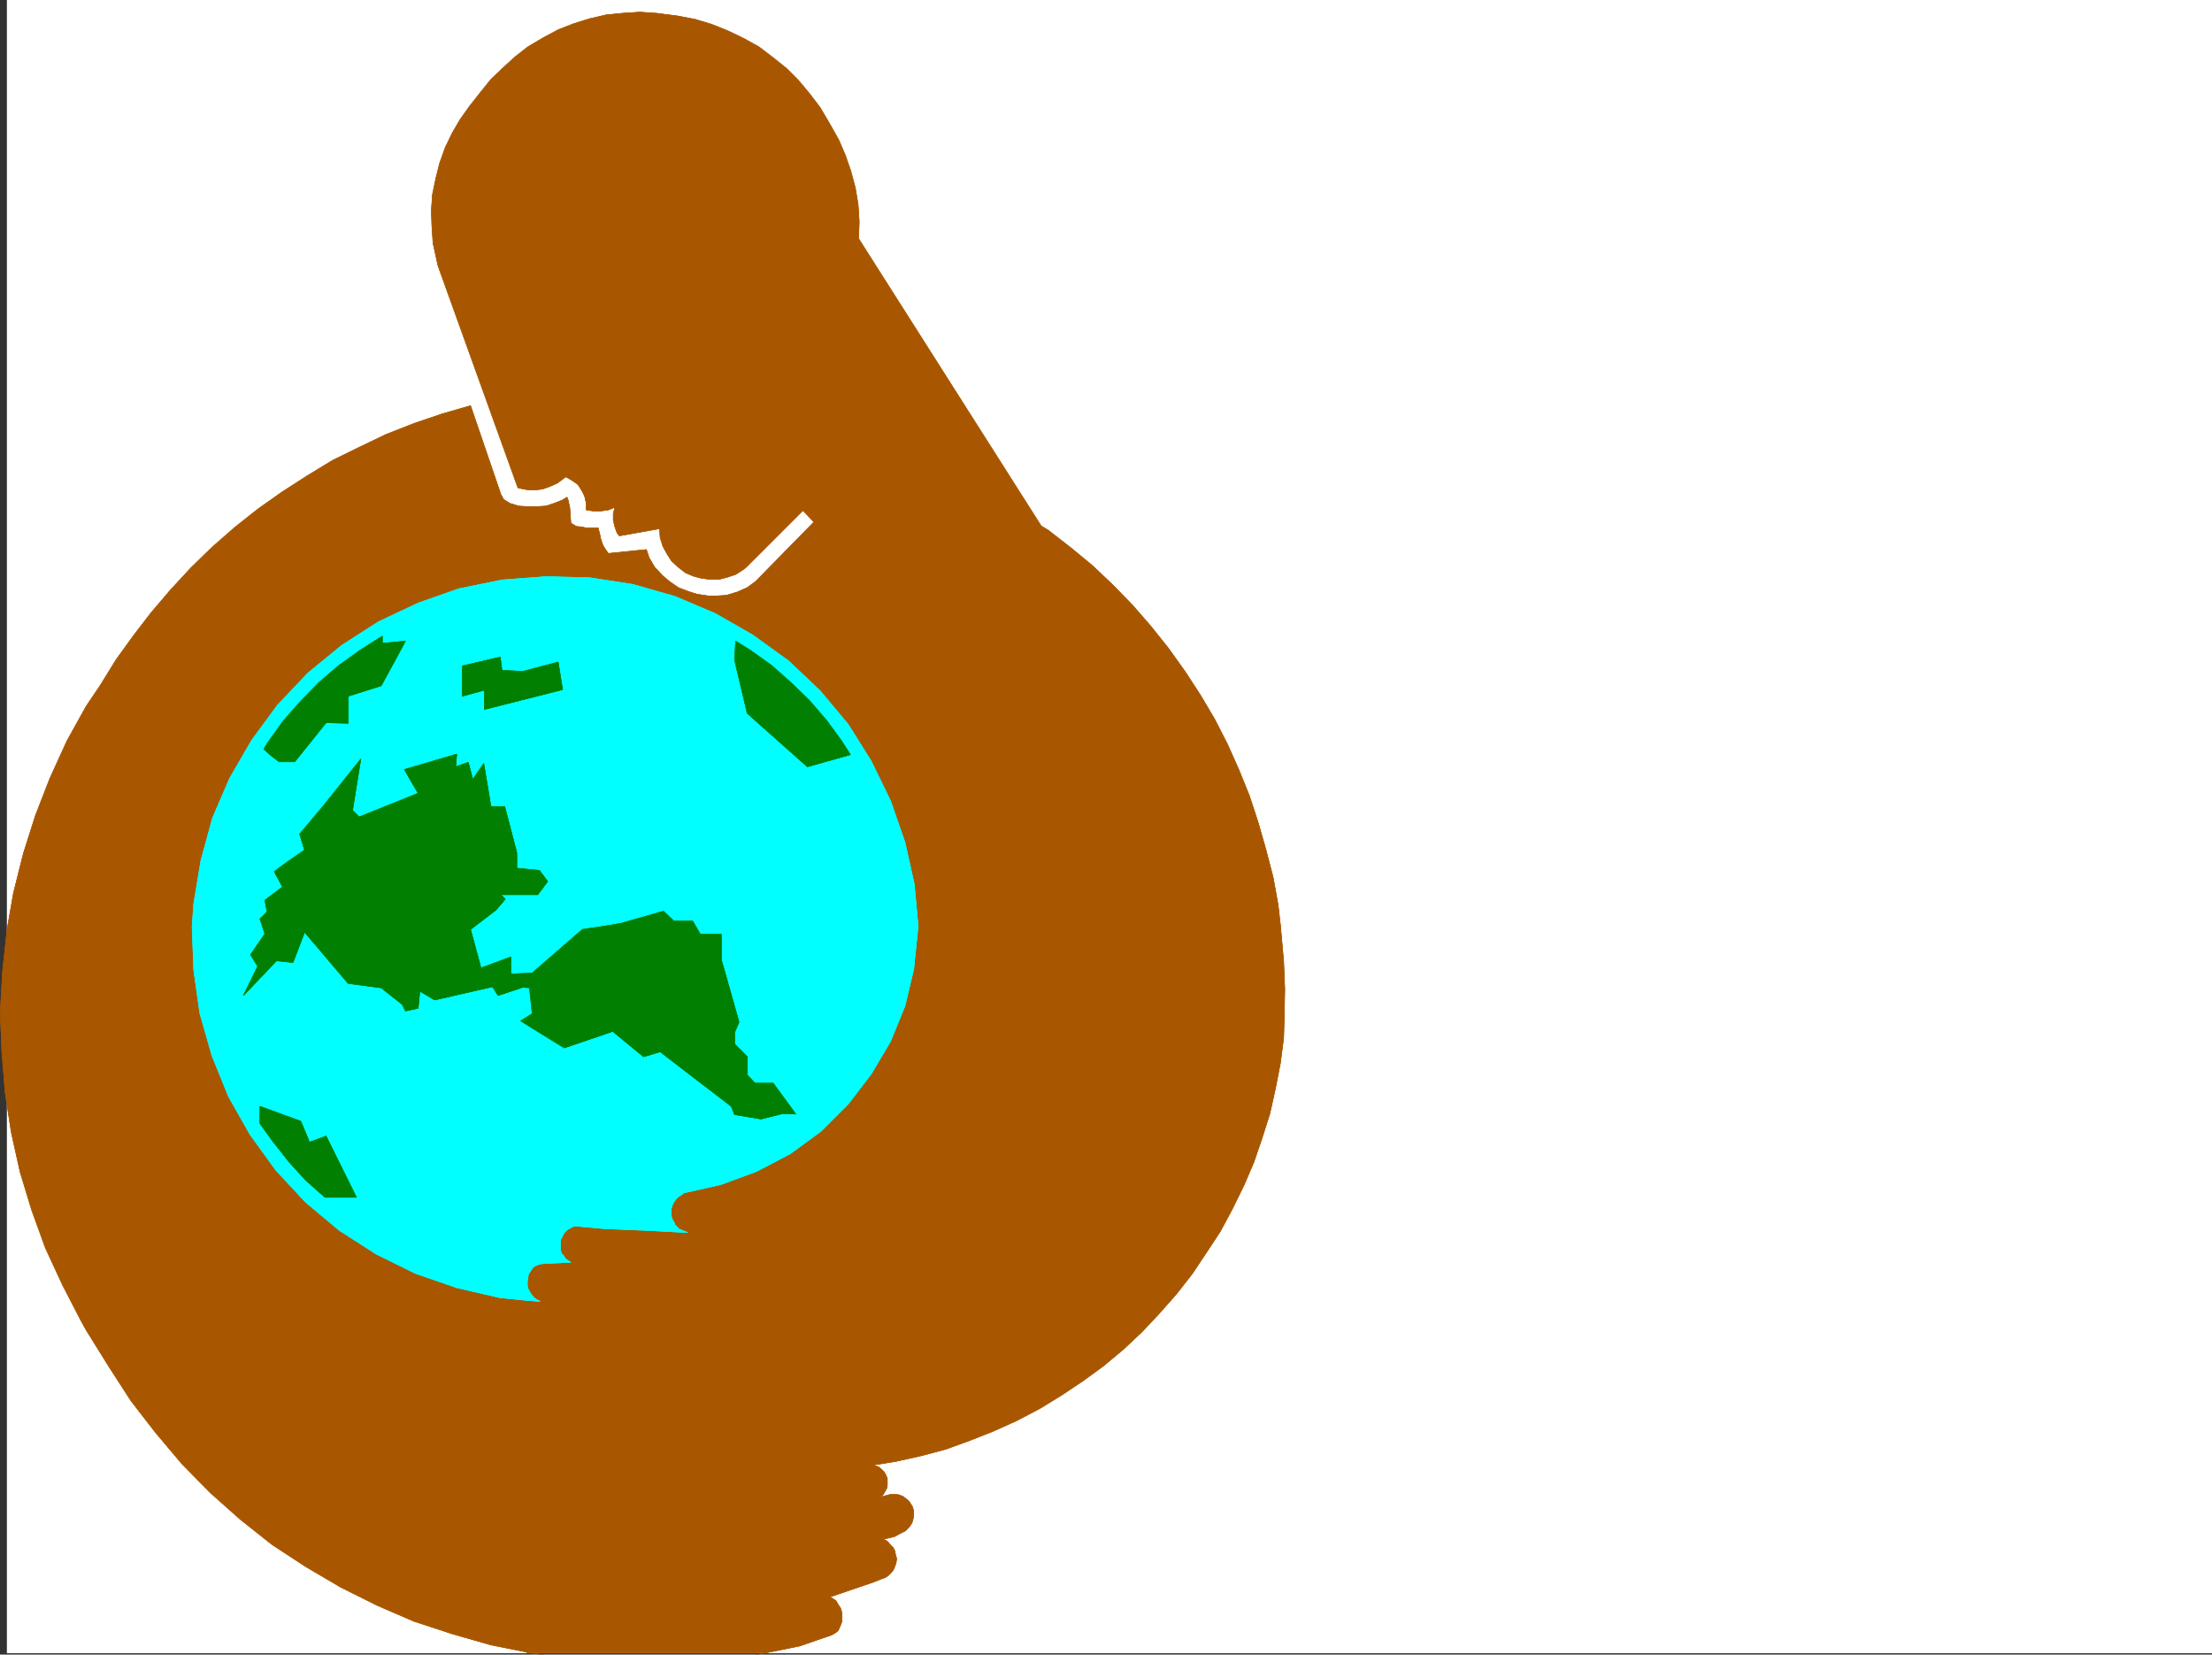
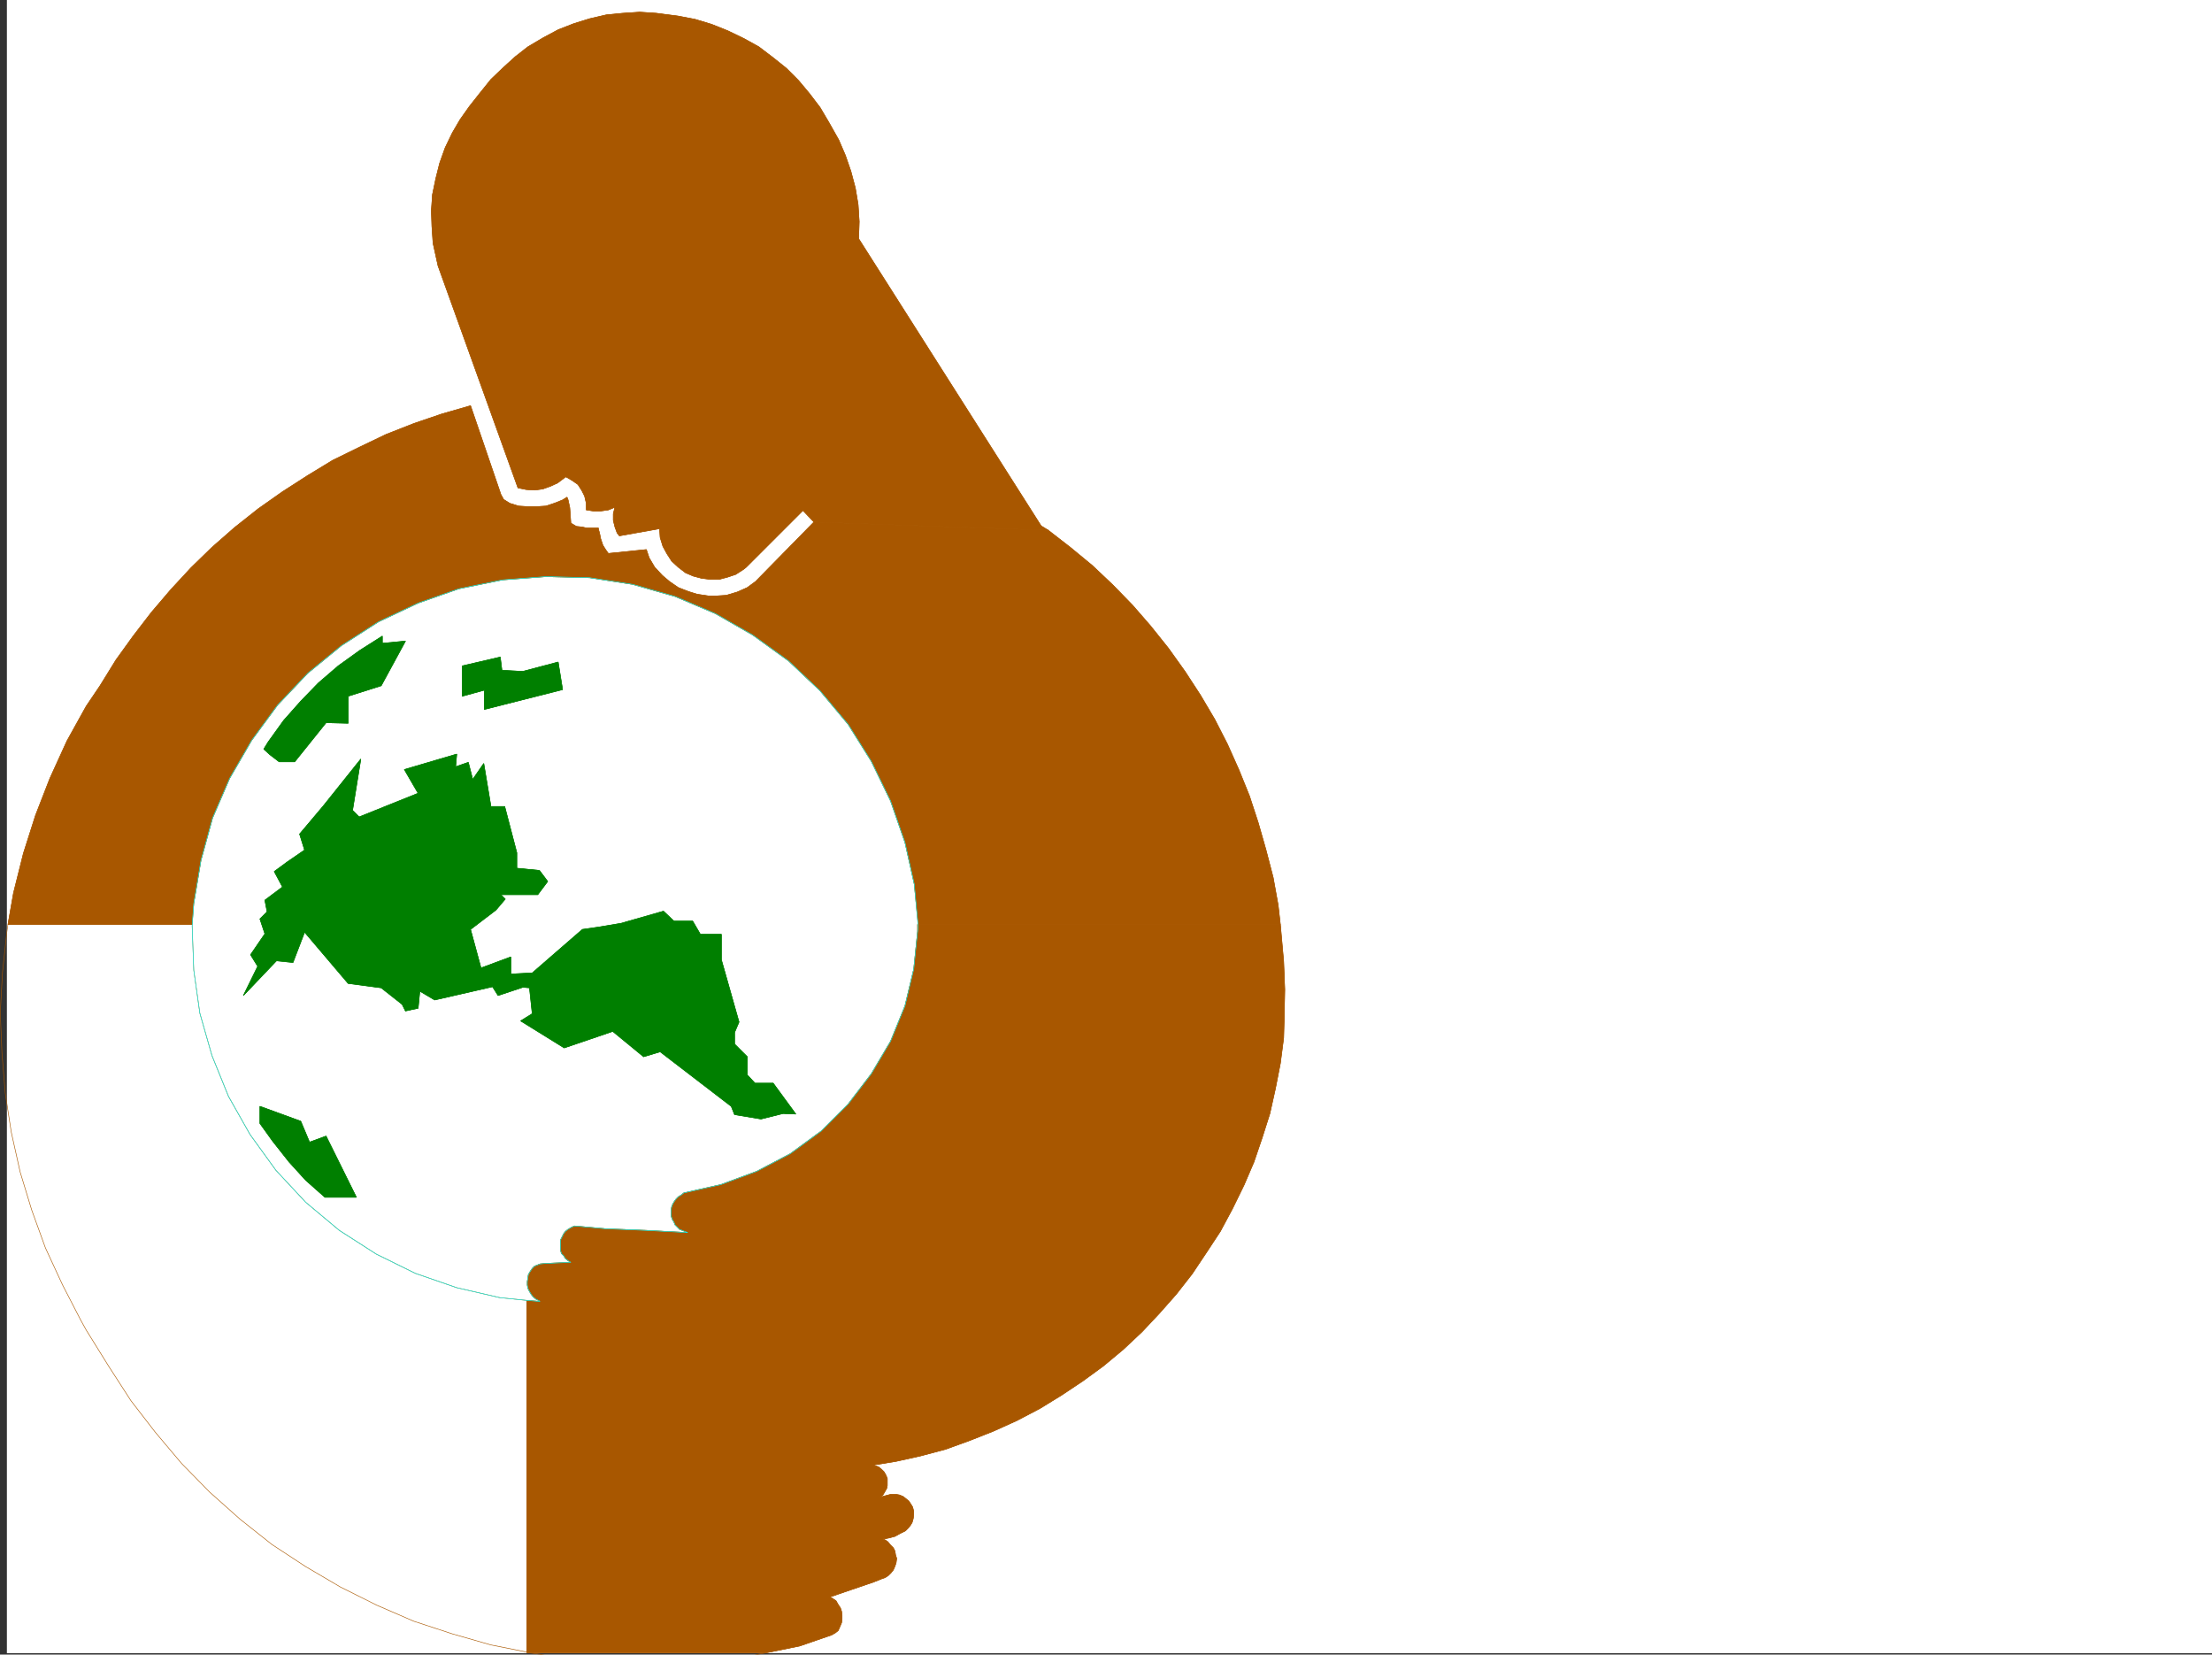
<svg xmlns="http://www.w3.org/2000/svg" width="3006.379" height="2248.25">
  <rect width="100%" height="100%" fill="#333333" stroke="none" />
  <defs>
    <clipPath id="a">
-       <path d="M0 0h2997v2244.137H0Zm0 0" />
-     </clipPath>
+       </clipPath>
    <clipPath id="b">
      <path d="M706 1253h1031v991.137H706Zm0 0" />
    </clipPath>
    <clipPath id="c">
      <path d="M706 1253h1032v991.137H706Zm0 0" />
    </clipPath>
    <clipPath id="d">
      <path d="M706 1253h1032v993.09H706Zm0 0" />
    </clipPath>
  </defs>
  <path fill="#fff" d="M9.363 2246.297H3006.38V0H9.363Zm0 0" />
  <g clip-path="url(#a)" transform="translate(9.363 2.16)">
    <path fill="#fff" fill-rule="evenodd" stroke="#fff" stroke-linecap="square" stroke-linejoin="bevel" stroke-miterlimit="10" stroke-width=".743" d="M.742 2244.137h2995.531V-2.16H.743Zm0 0" />
  </g>
  <g clip-path="url(#b)" transform="translate(9.363 2.16)">
    <path fill="#a85700" fill-rule="evenodd" d="M1237.75 1253.926v9.738l-5.238 50.945-11.965 50.168-19.512 47.934-26.2 44.223-31.472 41.172-36.715 36.714-41.957 30.696-45.707 23.968-48.718 17.985-50.164 11.222-3.754 3.012-3.754 2.227-3.012 3.011-2.227 3.012-2.27 3.715-1.483 3.754-.743 3.754v8.992l1.485 4.496 2.27 3.754 1.484 3.715 3.011 3.008 2.97 3.011 3.753 1.489 7.508 3.007-56.227-3.007-56.183-2.27-41.215-3.715-3.711 1.485-5.281 3.011-3.715 2.973-2.266 3.012-2.23 4.496-2.266 4.496v12.707l1.484 5.277 3.012 2.973 2.266 3.754 3.715 3.012 3.754 2.226-34.446 1.488-7.508.743-3.753 1.523-3.715 1.484-3.012 3.012-3.008 4.496-2.23 3.715-.742 4.496-.782 5.242v4.496l.782 4.497 2.226 4.496 2.27 3.754 2.972 3.753 3.754 2.97 4.496 2.269.742.742-17.988-1.484v478.62l6.766.747 52.433 6.722 54.7 4.497h112.375l48.718-2.97 47.938-8.25 47.976-9.738 43.438-14.976 5.238-3.008 3.754-3.012 2.27-5.238 2.23-5.242.742-5.238v-5.239l-.742-5.238-1.488-4.5-3.012-4.496-3.008-5.238-4.496-3.012-3.715-2.227 28.465-9.738 30.692-10.477 11.261-4.496 4.496-1.527 4.496-2.969 3.754-3.754 2.973-3.754 2.266-5.238 1.488-4.5.742-5.98-1.484-4.496-.746-5.239-2.266-4.5-3.754-3.75-3.715-4.5-4.496-2.968-2.27-.786 8.25-1.484 8.25-2.226 6.727-3.754 7.508-3.754 3.754-3.754 2.973-3.715 2.265-3.754 1.485-5.238.746-5.242v-4.497l-1.489-6.019-2.265-3.715-2.973-4.496-7.508-6.023-5.238-2.227-4.496-.742h-7.508l-14.234 3.754 3.754-3.012 2.27-3.754 2.972-5.238.781-3.754v-9.738l-2.27-5.239-2.226-3.754-3.754-3.714-3.754-3.012-4.496-1.484-3.754-.743 32.219-5.277 33.703-7.469 33.742-8.992 32.961-11.965 32.219-12.75 31.476-14.23 31.477-16.5 29.207-17.95 29.207-19.468 27.723-20.254 26.98-22.445 25.492-23.97 23.97-25.491 22.48-25.454 21.703-27.722 19.508-29.207 18.73-28.465 16.461-30.695 15.758-32.22 13.488-31.433 11.223-32.96 10.476-32.962 7.508-33.707 6.727-34.445 4.496-34.488.781-27.68.742-38.203-1.523-38.2-4.496-50.206zm0 0" />
  </g>
  <g clip-path="url(#c)" transform="translate(9.363 2.16)">
    <path fill="none" stroke="#a85700" stroke-linecap="square" stroke-linejoin="bevel" stroke-miterlimit="10" stroke-width=".743" d="M1237.75 1253.926v9.738l-5.238 50.945-11.965 50.168-19.512 47.934-26.2 44.223-31.472 41.171-36.715 36.715-41.957 30.696-45.707 23.968-48.718 17.985-50.164 11.222-3.754 3.012-3.754 2.227-3.012 3.011-2.227 3.012-2.27 3.715-1.483 3.754-.743 3.754v8.992l1.485 4.496 2.27 3.754 1.484 3.715 3.011 3.008 2.97 3.011 3.753 1.489 7.508 3.007-56.227-3.007-56.183-2.27-41.215-3.715-3.711 1.485-5.281 3.011-3.715 2.973-2.266 3.012-2.23 4.496-2.266 4.496v12.707l1.484 5.277 3.012 2.973 2.266 3.754 3.715 3.012 3.754 2.226-34.446 1.488-7.508.743-3.753 1.523-3.715 1.484-3.012 3.012-3.008 4.496-2.23 3.715-.743 4.496-.78 5.242v4.496l.78 4.497 2.227 4.496 2.27 3.754 2.972 3.753 3.754 2.97 4.496 2.269.742.742-17.988-1.484v478.62l6.766.747 52.433 6.722 54.7 4.496h112.375l48.718-2.968 47.938-8.25 47.976-9.739 43.438-14.976 5.238-3.008 3.754-3.012 2.27-5.238 2.23-5.242.742-5.238v-5.239l-.742-5.238-1.488-4.5-3.012-4.496-3.008-5.238-4.496-3.012-3.715-2.227 28.465-9.738 30.692-10.476 11.261-4.497 4.496-1.527 4.497-2.969 3.753-3.754 2.973-3.753 2.266-5.239 1.488-4.5.742-5.98-1.484-4.496-.746-5.239-2.266-4.5-3.754-3.75-3.715-4.5-4.496-2.968-2.27-.786 8.25-1.484 8.25-2.226 6.727-3.754 7.508-3.754 3.754-3.754 2.973-3.715 2.265-3.754 1.485-5.238.746-5.242v-4.496l-1.489-6.02-2.265-3.715-2.973-4.496-7.508-6.023-5.238-2.227-4.496-.742h-7.508l-14.234 3.754 3.754-3.012 2.27-3.754 2.972-5.238.781-3.754v-9.738l-2.27-5.239-2.226-3.753-3.754-3.715-3.754-3.012-4.496-1.484-3.754-.743 32.219-5.277 33.703-7.469 33.742-8.992 32.961-11.965 32.219-12.75 31.477-14.23 31.476-16.5 29.207-17.95 29.207-19.468 27.723-20.254 26.98-22.445 25.492-23.97 23.97-25.491 22.48-25.453 21.703-27.723 19.508-29.207 18.73-28.465 16.461-30.695 15.758-32.219 13.488-31.434 11.223-32.96 10.476-32.962 7.508-33.707 6.727-34.445 4.496-34.488.781-27.68.742-38.203-1.523-38.2-4.496-50.206zm0 0" />
  </g>
  <g clip-path="url(#d)" transform="translate(9.363 2.16)">
    <path fill="none" stroke="#a85700" stroke-linecap="square" stroke-linejoin="bevel" stroke-miterlimit="10" stroke-width=".743" d="M1237.75 1253.926v9.738l-5.238 50.945-11.965 50.168-19.512 47.934-26.2 44.223-31.472 41.171-36.715 36.715-41.957 30.696-45.707 23.968-48.718 17.985-50.164 11.222-3.754 3.012-3.754 2.227-3.012 3.011-2.227 3.012-2.27 3.715-1.483 3.754-.743 3.754v8.992l1.485 4.496 2.27 3.754 1.484 3.715 3.011 3.008 2.97 3.011 3.753 1.489 7.508 3.007-56.227-3.007-56.183-2.27-41.215-3.715-3.711 1.485-5.281 3.011-3.715 2.973-2.266 3.012-2.23 4.496-2.266 4.496v12.707l1.484 5.277 3.012 2.973 2.266 3.754 3.715 3.012 3.754 2.226-34.446 1.488-7.508.743-3.753 1.523-3.715 1.484-3.012 3.012-3.008 4.496-2.23 3.715-.743 4.496-.78 5.242v4.496l.78 4.497 2.227 4.496 2.27 3.754 2.972 3.753 3.754 2.97 4.496 2.269.742.742-17.988-1.484v478.62l6.766.747 52.433 6.722 54.7 4.496h112.375l48.718-2.968 47.938-8.25 47.976-9.739 43.438-14.976 5.238-3.008 3.754-3.012 2.27-5.238 2.23-5.242.742-5.238v-5.239l-.742-5.238-1.488-4.5-3.012-4.496-3.008-5.238-4.496-3.012-3.715-2.227 28.465-9.738 30.692-10.476 11.261-4.497 4.496-1.527 4.497-2.969 3.753-3.754 2.973-3.753 2.266-5.239 1.488-4.5.742-5.98-1.484-4.496-.746-5.239-2.266-4.5-3.754-3.75-3.715-4.5-4.496-2.968-2.27-.786 8.25-1.484 8.25-2.226 6.727-3.754 7.508-3.754 3.754-3.754 2.973-3.715 2.265-3.754 1.485-5.238.746-5.242v-4.496l-1.489-6.02-2.265-3.715-2.973-4.496-7.508-6.023-5.238-2.227-4.496-.742h-7.508l-14.234 3.754 3.754-3.012 2.27-3.754 2.972-5.238.781-3.754v-9.738l-2.27-5.239-2.226-3.753-3.754-3.715-3.754-3.012-4.496-1.484-3.754-.743 32.219-5.277 33.703-7.469 33.742-8.992 32.961-11.965 32.219-12.75 31.477-14.23 31.476-16.5 29.207-17.95 29.207-19.468 27.723-20.254 26.98-22.445 25.492-23.97 23.97-25.491 22.48-25.453 21.703-27.723 19.508-29.207 18.73-28.465 16.461-30.695 15.758-32.219 13.488-31.434 11.223-32.96 10.476-32.962 7.508-33.707 6.727-34.445 4.496-34.488.781-27.68.742-38.203-1.523-38.2-4.496-50.206zm0 0" />
  </g>
-   <path fill="#a85700" fill-rule="evenodd" stroke="#a85700" stroke-linecap="square" stroke-linejoin="bevel" stroke-miterlimit="10" stroke-width=".743" d="m10.848 1256.086-1.485 9.738-5.98 55.442L.37 1375.93l2.266 54.699 4.496 54.664 8.21 53.176 12.005 53.918 15.718 51.691 18.73 51.688 23.227 50.168 24.75 47.933 7.465 13.492 30.735 49.461 29.988 46.41 32.96 42.7 35.974 42.695 38.203 38.945 41.21 36.715 43.438 34.445 45.711 29.954 47.191 27.718 49.461 24.715 50.207 21.738 52.434 17.204 52.473 15.015 48.675 9.735v-477.88l-36.714-3.753-58.414-13.488-56.227-19.473-53.176-26.2-50.203-32.214-45.707-38.203-40.469-43.442-35.191-48.675-29.246-51.692-22.485-55.445-16.46-57.672-8.25-58.414-2.227-62.172zm0 0" />
  <path fill="none" stroke="#a85700" stroke-linecap="square" stroke-linejoin="bevel" stroke-miterlimit="10" stroke-width=".743" d="m10.848 1256.086-1.485 9.738-5.98 55.442L.37 1375.93l2.266 54.699 4.496 54.664 8.21 53.176 12.005 53.918 15.718 51.691 18.73 51.688 23.227 50.168 24.75 47.933 7.465 13.492 30.735 49.461 29.988 46.41 32.96 42.7 35.974 42.695 38.203 38.945 41.21 36.715 43.438 34.445 45.711 29.954 47.191 27.718 49.461 24.715 50.207 21.738 52.434 17.204 52.473 15.015 48.675 9.735v-477.88l-36.714-3.753-58.414-13.488-56.227-19.473-53.176-26.2-50.203-32.214-45.707-38.203-40.469-43.442-35.191-48.675-29.246-51.692-22.485-55.445-16.46-57.672-8.25-58.414-2.227-62.172zm0 0" />
  <path fill="#a85700" fill-rule="evenodd" stroke="#a85700" stroke-linecap="square" stroke-linejoin="bevel" stroke-miterlimit="10" stroke-width=".743" d="M1247.895 1256.086h492.23l-2.973-26.195-6.761-37.457-9.739-37.458-10.476-36.714-12.004-36.676-14.234-35.23-15.72-35.192-17.241-33.703-19.473-32.961-20.996-32.219-22.48-31.437-23.97-29.95-24.71-28.464-26.98-27.723-27.723-26.234-29.989-24.711-29.949-23.227-318.433-11.222-79.41 80.898-11.262 8.25-13.489 5.984-14.976 4.496-12.004.743h-12.707l-15.016-2.23-11.965-3.755-13.488-5.238-12.004-8.25-9.734-8.25-10.48-11.223-7.508-12.746-3.754-11.222-51.688 5.242-3.754-5.242-3.715-5.98-3.011-8.993-1.485-7.508-1.527-5.238v-1.489h-15.715l-6.766-1.523-7.468-.742-7.508-4.496-1.484-20.961-2.27-10.477-1.484-3.754-5.985 3.754-11.258 4.496-11.222 3.754-12.004.742h-13.488l-11.965-.742-12.004-3.754-8.25-5.238-3.715-6.766-41.21-120.585-38.985 11.222-37.457 12.746-38.2 14.977-35.972 17.242-36.715 17.988-34.45 20.957-33.741 21.7-32.961 23.226-32.22 25.492-30.734 26.942-28.464 27.718-27.72 29.954-26.198 30.73-24.75 32.18-23.227 32.218-21.738 35.192-18.73 27.723-26.196 47.191-23.227 50.95-19.507 50.163-16.461 51.692-13.492 53.918-7.508 42.695h250.28l2.228-28.465 9.738-58.414 15.758-57.672 23.222-53.918 29.953-51.691 35.227-47.938 41.21-43.437 45.712-37.461 50.203-32.219 53.918-25.453 55.445-19.473 59.196-12.004 59.199-4.457 59.195 1.489 58.418 8.992 57.711 16.46 54.7 23.227 50.948 29.207 48.68 35.192 42.734 40.465 38.204 45.672 31.472 50.203 26.2 53.918 19.511 56.187 12.707 56.93 5.278 54.66h-.782zm0 0" />
  <path fill="none" stroke="#a85700" stroke-linecap="square" stroke-linejoin="bevel" stroke-miterlimit="10" stroke-width=".743" d="M1247.895 1256.086h492.23l-2.973-26.195-6.761-37.457-9.739-37.458-10.476-36.714-12.004-36.676-14.234-35.23-15.72-35.192-17.241-33.703-19.473-32.961-20.996-32.219-22.48-31.437-23.97-29.95-24.71-28.464-26.98-27.723-27.723-26.234-29.989-24.711-29.949-23.227-318.433-11.222-79.41 80.898-11.262 8.25-13.489 5.984-14.976 4.496-12.004.743h-12.707l-15.016-2.23-11.965-3.755-13.488-5.238-12.004-8.25-9.734-8.25-10.48-11.223-7.508-12.746-3.754-11.222-51.688 5.242-3.754-5.242-3.715-5.98-3.011-8.993-1.485-7.508-1.527-5.238v-1.489h-15.715l-6.766-1.523-7.468-.742-7.508-4.496-1.484-20.961-2.27-10.477-1.484-3.754-5.985 3.754-11.258 4.496-11.222 3.754-12.004.742h-13.488l-11.965-.742-12.004-3.754-8.25-5.238-3.715-6.766-41.21-120.585-38.985 11.222-37.457 12.746-38.2 14.977-35.972 17.242-36.715 17.988-34.45 20.957-33.741 21.7-32.961 23.226-32.22 25.492-30.734 26.942-28.464 27.718-27.72 29.954-26.198 30.73-24.75 32.18-23.227 32.218-21.738 35.192-18.73 27.723-26.196 47.191-23.227 50.95-19.507 50.163-16.461 51.692-13.492 53.918-7.508 42.695h250.28l2.228-28.465 9.738-58.414 15.758-57.672 23.222-53.918 29.953-51.691 35.227-47.938 41.21-43.437 45.712-37.461 50.203-32.219 53.918-25.453 55.445-19.473 59.196-12.004 59.199-4.457 59.195 1.489 58.418 8.992 57.711 16.46 54.7 23.227 50.948 29.207 48.68 35.192 42.734 40.465 38.204 45.672 31.472 50.203 26.2 53.918 19.511 56.187 12.707 56.93zm0 0" />
  <path fill="#a85700" fill-rule="evenodd" stroke="#a85700" stroke-linecap="square" stroke-linejoin="bevel" stroke-miterlimit="10" stroke-width=".743" d="m1424.707 720.535-318.434-11.222-14.972-15.72-77.184 77.145-3.754 2.973-10.48 6.766-11.262 3.753-11.219 2.97h-12.004l-11.964-1.485-11.262-3.012-10.48-4.496-9.735-7.469-8.992-8.25-6.727-10.476-5.277-9.739-3.715-12.003-.781-11.965-54.664 9.738-3.008-3.754-3.012-8.25-2.23-8.953v-8.996l2.23-8.992-8.992 3.754-10.48 1.488h-9.735l-9.738-1.488v-8.993l-2.266-9.734-3.754-7.508-5.238-8.25-7.469-5.242-7.507-4.496-2.23-.742-1.524 1.523-8.992 6.727-9.739 4.496-10.476 3.754-11.223 1.488-11.262-.746-11.218-2.266-108.66-301.851-6.727-30.696-1.524-22.48-.742-21.703 1.485-21.738 4.496-21.7 5.277-21 7.469-20.957 9.738-20.215 10.516-17.984 12.707-17.984 14.234-17.989 15.016-18.687 16.46-15.758 16.5-14.976 17.243-13.489 20.215-11.965 20.957-11.261 20.996-8.211 21.738-6.766 22.484-5.238 22.48-2.23 23.227-1.524 22.446 1.523 29.246 3.754 23.226 4.457 22.48 6.766 22.485 8.992 21.7 10.48 20.253 11.223 18.73 14.23 18.727 14.977 16.461 16.5 15.016 17.985 14.23 18.691 11.965 20.254 13.492 23.969 8.993 20.957 7.507 21.738 5.981 22.445 3.754 22.48 1.484 23.227-.742 23.227 248.012 390.215zm0 0" />
  <path fill="none" stroke="#a85700" stroke-linecap="square" stroke-linejoin="bevel" stroke-miterlimit="10" stroke-width=".743" d="m1424.707 720.535-318.434-11.222-14.972-15.72-77.184 77.145-3.754 2.973-10.48 6.766-11.262 3.753-11.219 2.97h-12.004l-11.964-1.485-11.262-3.012-10.48-4.496-9.735-7.469-8.992-8.25-6.727-10.476-5.277-9.739-3.715-12.003-.781-11.965-54.664 9.738-3.008-3.754-3.012-8.25-2.23-8.953v-8.996l2.23-8.992-8.992 3.754-10.48 1.488h-9.735l-9.738-1.488v-8.993l-2.266-9.734-3.754-7.508-5.238-8.25-7.469-5.242-7.507-4.496-2.23-.742-1.524 1.523-8.992 6.727-9.739 4.496-10.476 3.754-11.223 1.488-11.262-.746-11.218-2.266-108.66-301.851-6.727-30.696-1.524-22.48-.742-21.703 1.485-21.738 4.496-21.7 5.277-21 7.469-20.957 9.738-20.215 10.516-17.984 12.707-17.984 14.234-17.989 15.016-18.687 16.46-15.758 16.5-14.976 17.243-13.489 20.215-11.965 20.957-11.261 20.996-8.211 21.738-6.766 22.484-5.238 22.48-2.23 23.227-1.524 22.446 1.523 29.246 3.754 23.226 4.457 22.48 6.766 22.485 8.992 21.7 10.48 20.253 11.223 18.73 14.23 18.727 14.977 16.461 16.5 15.016 17.985 14.23 18.691 11.965 20.254 13.492 23.969 8.993 20.957 7.507 21.738 5.981 22.445 3.754 22.48 1.484 23.227-.742 23.227 248.012 390.215zm0 0" />
-   <path fill="#0ff" fill-rule="evenodd" stroke="#0ff" stroke-linecap="square" stroke-linejoin="bevel" stroke-miterlimit="10" stroke-width=".743" d="m1247.895 1259.098-5.278-57.672-12.707-56.93-19.512-56.187-26.199-53.918-31.472-50.203-38.204-45.672-42.734-40.465-48.68-35.192-50.949-29.207-54.699-23.226-57.711-16.461-58.418-8.992-59.195-1.489-59.2 4.457-59.195 12.004-55.445 19.473-53.918 25.453-50.203 32.219-45.711 37.46-41.211 43.438-35.227 47.938-29.953 51.691-23.222 53.918-15.758 57.672-9.738 58.414-2.227 31.477 2.227 59.16 8.25 58.414 16.46 57.672 22.485 55.445 29.246 51.692 35.191 48.675 40.469 43.442 45.707 38.203 50.203 32.215 53.176 26.199 56.227 19.473 58.414 13.488 36.714 3.754 17.989 1.484-.742-.742-4.497-2.27-3.753-2.968-2.973-3.754-2.27-3.754-2.226-4.496-.781-4.496v-4.496l.78-5.243.743-4.496 2.23-3.715 3.008-4.496 3.012-3.011 3.715-1.485 3.754-1.523 7.508-.742 34.445-1.489-3.754-2.226-3.715-3.012-2.266-3.754-3.011-2.973-1.485-5.277v-12.707l2.266-4.496 2.23-4.496 2.266-3.012 3.715-2.973 5.281-3.011 3.711-1.485 41.215 3.715 56.184 2.27 56.226 3.008-7.508-3.008-3.754-1.489-2.968-3.011-3.012-3.008-1.484-3.715-2.27-3.754-1.484-4.496v-8.992l.742-3.754 1.484-3.754 2.27-3.715 2.226-3.011 3.012-3.012 3.754-2.227 3.754-3.011 50.164-11.223 48.719-17.984 45.707-23.97 41.957-30.694 36.715-36.715 31.472-41.172 26.2-44.223 19.511-47.934 11.965-50.168 5.238-50.945zm0 0" />
  <path fill="none" stroke="#0ff" stroke-linecap="square" stroke-linejoin="bevel" stroke-miterlimit="10" stroke-width=".743" d="m1247.895 1259.098-5.278-57.672-12.707-56.93-19.512-56.187-26.199-53.918-31.472-50.203-38.204-45.672-42.734-40.465-48.68-35.192-50.949-29.207-54.699-23.226-57.711-16.461-58.418-8.992-59.195-1.489-59.2 4.457-59.195 12.004-55.445 19.473-53.918 25.453-50.203 32.219-45.711 37.46-41.211 43.438-35.227 47.938-29.953 51.691-23.222 53.918-15.758 57.672-9.738 58.414-2.227 31.477 2.227 59.16 8.25 58.414 16.46 57.672 22.485 55.445 29.246 51.692 35.191 48.675 40.469 43.442 45.707 38.203 50.203 32.215 53.176 26.199 56.227 19.473 58.414 13.488 36.714 3.754 17.989 1.484-.742-.742-4.497-2.27-3.753-2.968-2.973-3.754-2.27-3.754-2.226-4.496-.781-4.496v-4.496l.78-5.243.743-4.496 2.23-3.715 3.008-4.496 3.012-3.011 3.715-1.485 3.754-1.523 7.508-.742 34.445-1.489-3.754-2.226-3.715-3.012-2.266-3.754-3.011-2.973-1.485-5.277v-12.707l2.266-4.496 2.23-4.496 2.266-3.012 3.715-2.973 5.281-3.011 3.711-1.485 41.215 3.715 56.184 2.27 56.226 3.008-7.508-3.008-3.754-1.489-2.968-3.011-3.012-3.008-1.484-3.715-2.27-3.754-1.484-4.496v-8.992l.742-3.754 1.484-3.754 2.27-3.715 2.226-3.011 3.012-3.012 3.754-2.227 3.754-3.011 50.164-11.223 48.719-17.984 45.707-23.97 41.957-30.694 36.715-36.715 31.472-41.172 26.2-44.223 19.511-47.934 11.965-50.168 5.238-50.945zm0 0" />
  <path fill="#007f00" fill-rule="evenodd" stroke="#007f00" stroke-linecap="square" stroke-linejoin="bevel" stroke-miterlimit="10" stroke-width=".743" d="M441.691 1626.871h42.7l-41.211-83.164-22.485 8.25-11.964-28.465-55.446-20.215v23.227l17.207 23.969 22.48 28.465 22.485 24.71zm0 0" />
  <path fill="none" stroke="#007f00" stroke-linecap="square" stroke-linejoin="bevel" stroke-miterlimit="10" stroke-width=".743" d="M441.691 1626.871h42.7l-41.211-83.164-22.485 8.25-11.964-28.465-55.446-20.215v23.227l17.207 23.969 22.48 28.465 22.485 24.71zm0 0" />
  <path fill="#007f00" fill-rule="evenodd" stroke="#007f00" stroke-linecap="square" stroke-linejoin="bevel" stroke-miterlimit="10" stroke-width=".743" d="m407.207 1133.273 6.762 21.704-23.969 16.5-17.242 12.707 11.223 20.996-23.97 17.945 3.012 15.758-9.738 9.738 6.727 20.215-19.473 28.465 9.738 15.715-19.472 39.687 44.926-47.191 22.48 2.265 15.758-41.21 59.199 69.675 44.926 5.985 28.504 22.48 4.457 8.992 17.242-3.754 2.27-23.222 20.214 12.004 78.668-17.989 7.508 11.965 33.703-11.223 8.992.747 3.754 35.187-15.758 9.777 59.2 36.676 65.96-22.445 41.954 34.45 22.484-6.767 96.656 74.172 4.457 11.223 35.973 5.98 29.988-7.464 17.243.742-30.73-41.957h-24.712l-10.52-11.219v-24.71l-17.242-17.247v-15.719l6.02-14.23-23.969-84.653v-34.445h-28.504l-10.476-17.988h-25.453l-14.235-13.488-57.71 16.5-31.477 5.238-20.957 3.012-68.192 59.16-29.207 1.484v-23.227l-40.468 15.016-14.23-52.433 34.444-26.235 12.746-14.976-5.98-5.98h50.164l13.488-17.99-11.218-14.976-30.735-3.008v-20.957l-16.46-62.914h-18.727l-9.739-58.414-15.015 21.7-5.98-23.227-17.243 5.984 1.524-17.203-71.2 20.957 18.727 32.219-80.152 32.219-8.997-8.996 11.223-69.676-50.945 63.695zm0 0" />
  <path fill="none" stroke="#007f00" stroke-linecap="square" stroke-linejoin="bevel" stroke-miterlimit="10" stroke-width=".743" d="m407.207 1133.273 6.762 21.704-23.969 16.5-17.242 12.707 11.223 20.996-23.97 17.945 3.012 15.758-9.738 9.738 6.727 20.215-19.473 28.465 9.738 15.715-19.472 39.687 44.926-47.191 22.48 2.265 15.758-41.21 59.199 69.675 44.926 5.985 28.504 22.48 4.457 8.992 17.242-3.754 2.27-23.222 20.214 12.004 78.668-17.989 7.508 11.965 33.703-11.223 8.992.747 3.754 35.187-15.758 9.777 59.2 36.676 65.96-22.445 41.954 34.45 22.484-6.767 96.656 74.172 4.457 11.223 35.973 5.98 29.988-7.464 17.243.742-30.73-41.957h-24.712l-10.52-11.219v-24.71l-17.242-17.247v-15.719l6.02-14.23-23.969-84.653v-34.445h-28.504l-10.476-17.988h-25.453l-14.235-13.488-57.71 16.5-31.477 5.238-20.957 3.012-68.192 59.16-29.207 1.484v-23.227l-40.468 15.016-14.23-52.433 34.444-26.235 12.746-14.976-5.98-5.98h50.164l13.488-17.99-11.218-14.976-30.735-3.008v-20.957l-16.46-62.914h-18.727l-9.739-58.414-15.015 21.7-5.98-23.227-17.243 5.984 1.524-17.203-71.2 20.957 18.727 32.219-80.152 32.219-8.997-8.996 11.223-69.676-50.945 63.695zm0 0" />
  <path fill="#007f00" fill-rule="evenodd" stroke="#007f00" stroke-linecap="square" stroke-linejoin="bevel" stroke-miterlimit="10" stroke-width=".743" d="M519.617 864.344v9.738l31.438-2.973-32.961 60.645-44.926 14.23V982.7l-29.988-.742-42.7 53.176h-20.996l-12.707-9.735-8.25-7.507 5.98-9.735 20.997-29.21 23.227-26.196 23.968-24.711 26.98-23.226 29.208-20.997zm0 0" />
  <path fill="none" stroke="#007f00" stroke-linecap="square" stroke-linejoin="bevel" stroke-miterlimit="10" stroke-width=".743" d="M519.617 864.344v9.738l31.438-2.973-32.961 60.645-44.926 14.23V982.7l-29.988-.742-42.7 53.176h-20.996l-12.707-9.735-8.25-7.507 5.98-9.735 20.997-29.21 23.227-26.196 23.968-24.711 26.98-23.226 29.208-20.997zm0 0" />
  <path fill="#007f00" fill-rule="evenodd" stroke="#007f00" stroke-linecap="square" stroke-linejoin="bevel" stroke-miterlimit="10" stroke-width=".743" d="M628.238 904.813v41.171l29.989-8.21v26.199l106.39-26.942-6.02-37.457-47.937 12.707-28.465-1.484-2.265-17.988zm0 0" />
  <path fill="none" stroke="#007f00" stroke-linecap="square" stroke-linejoin="bevel" stroke-miterlimit="10" stroke-width=".743" d="M628.238 904.813v41.171l29.989-8.21v26.199l106.39-26.942-6.02-37.457-47.937 12.707-28.465-1.484-2.265-17.988zm0 0" />
-   <path fill="#007f00" fill-rule="evenodd" stroke="#007f00" stroke-linecap="square" stroke-linejoin="bevel" stroke-miterlimit="10" stroke-width=".743" d="m1155.734 1025.398-58.453 16.461-81.68-72.648-17.242-72.649 1.524-25.453 20.215 12.707 28.465 20.254 26.238 23.227 25.492 24.71 23.227 26.938 20.214 27.723zm0 0" />
-   <path fill="none" stroke="#007f00" stroke-linecap="square" stroke-linejoin="bevel" stroke-miterlimit="10" stroke-width=".743" d="m1155.734 1025.398-58.453 16.461-81.68-72.648-17.242-72.649 1.524-25.453 20.215 12.707 28.465 20.254 26.238 23.227 25.492 24.71 23.227 26.938 20.214 27.723zm0 0" />
</svg>